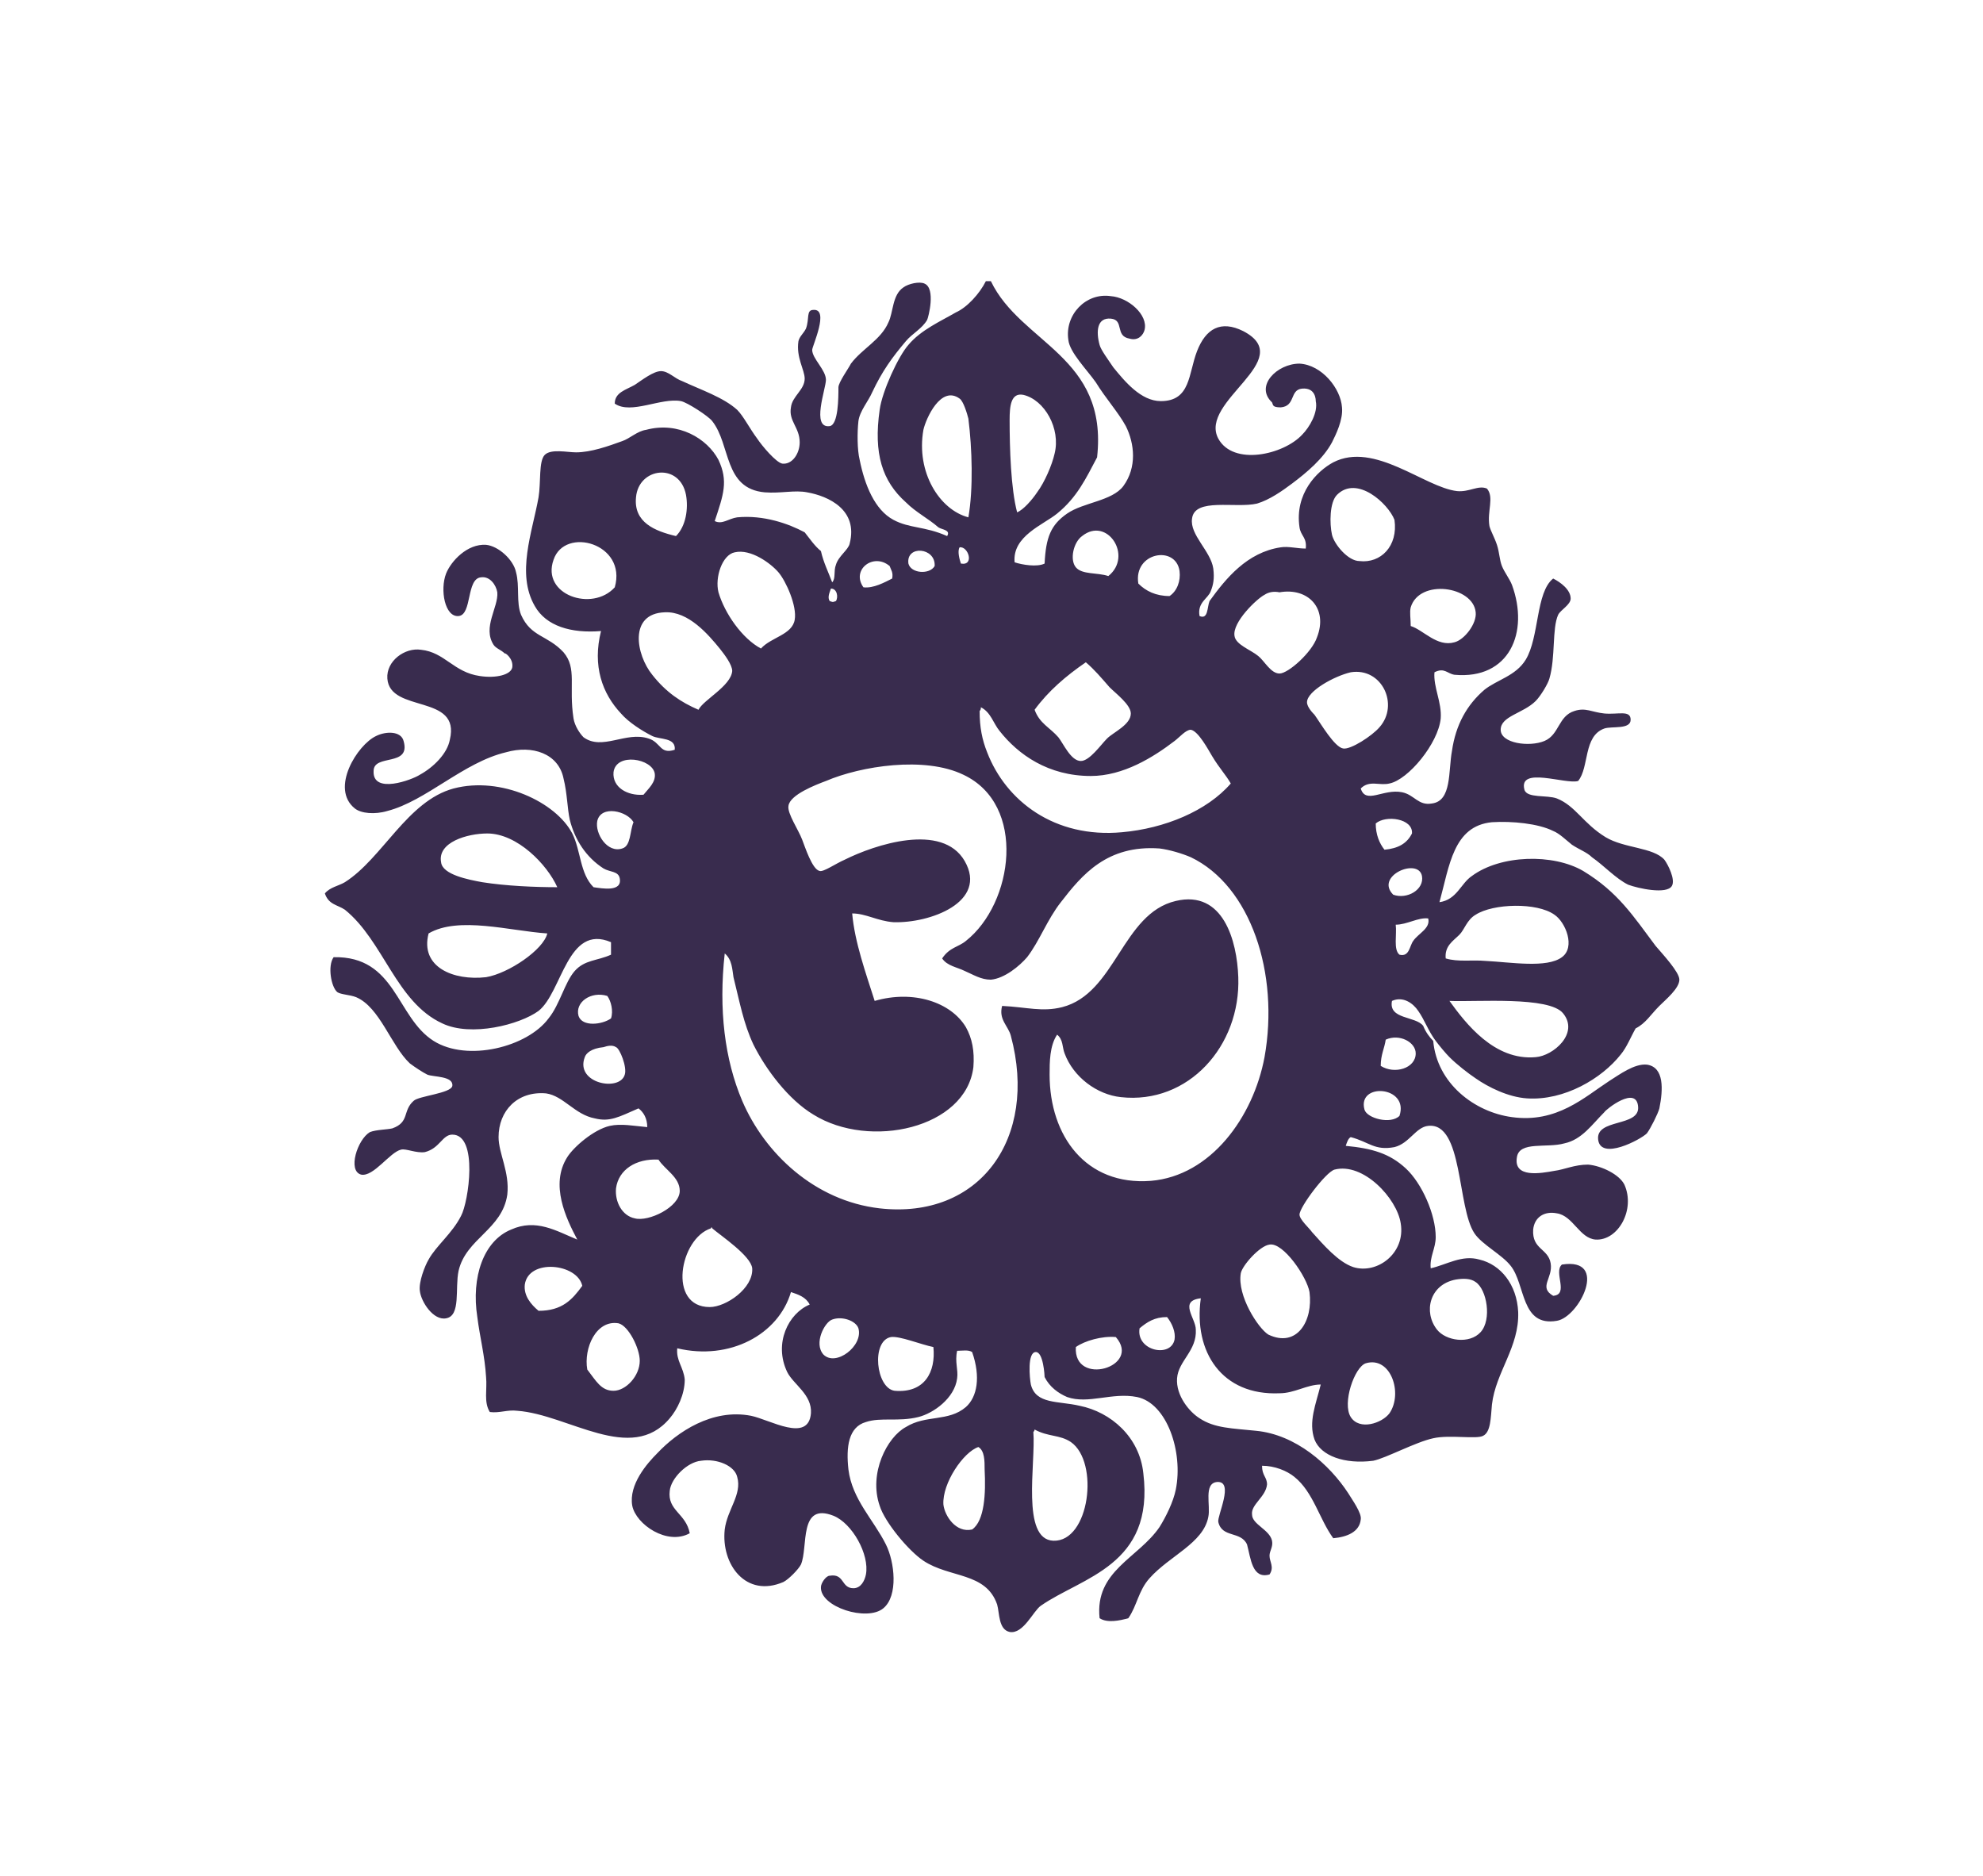
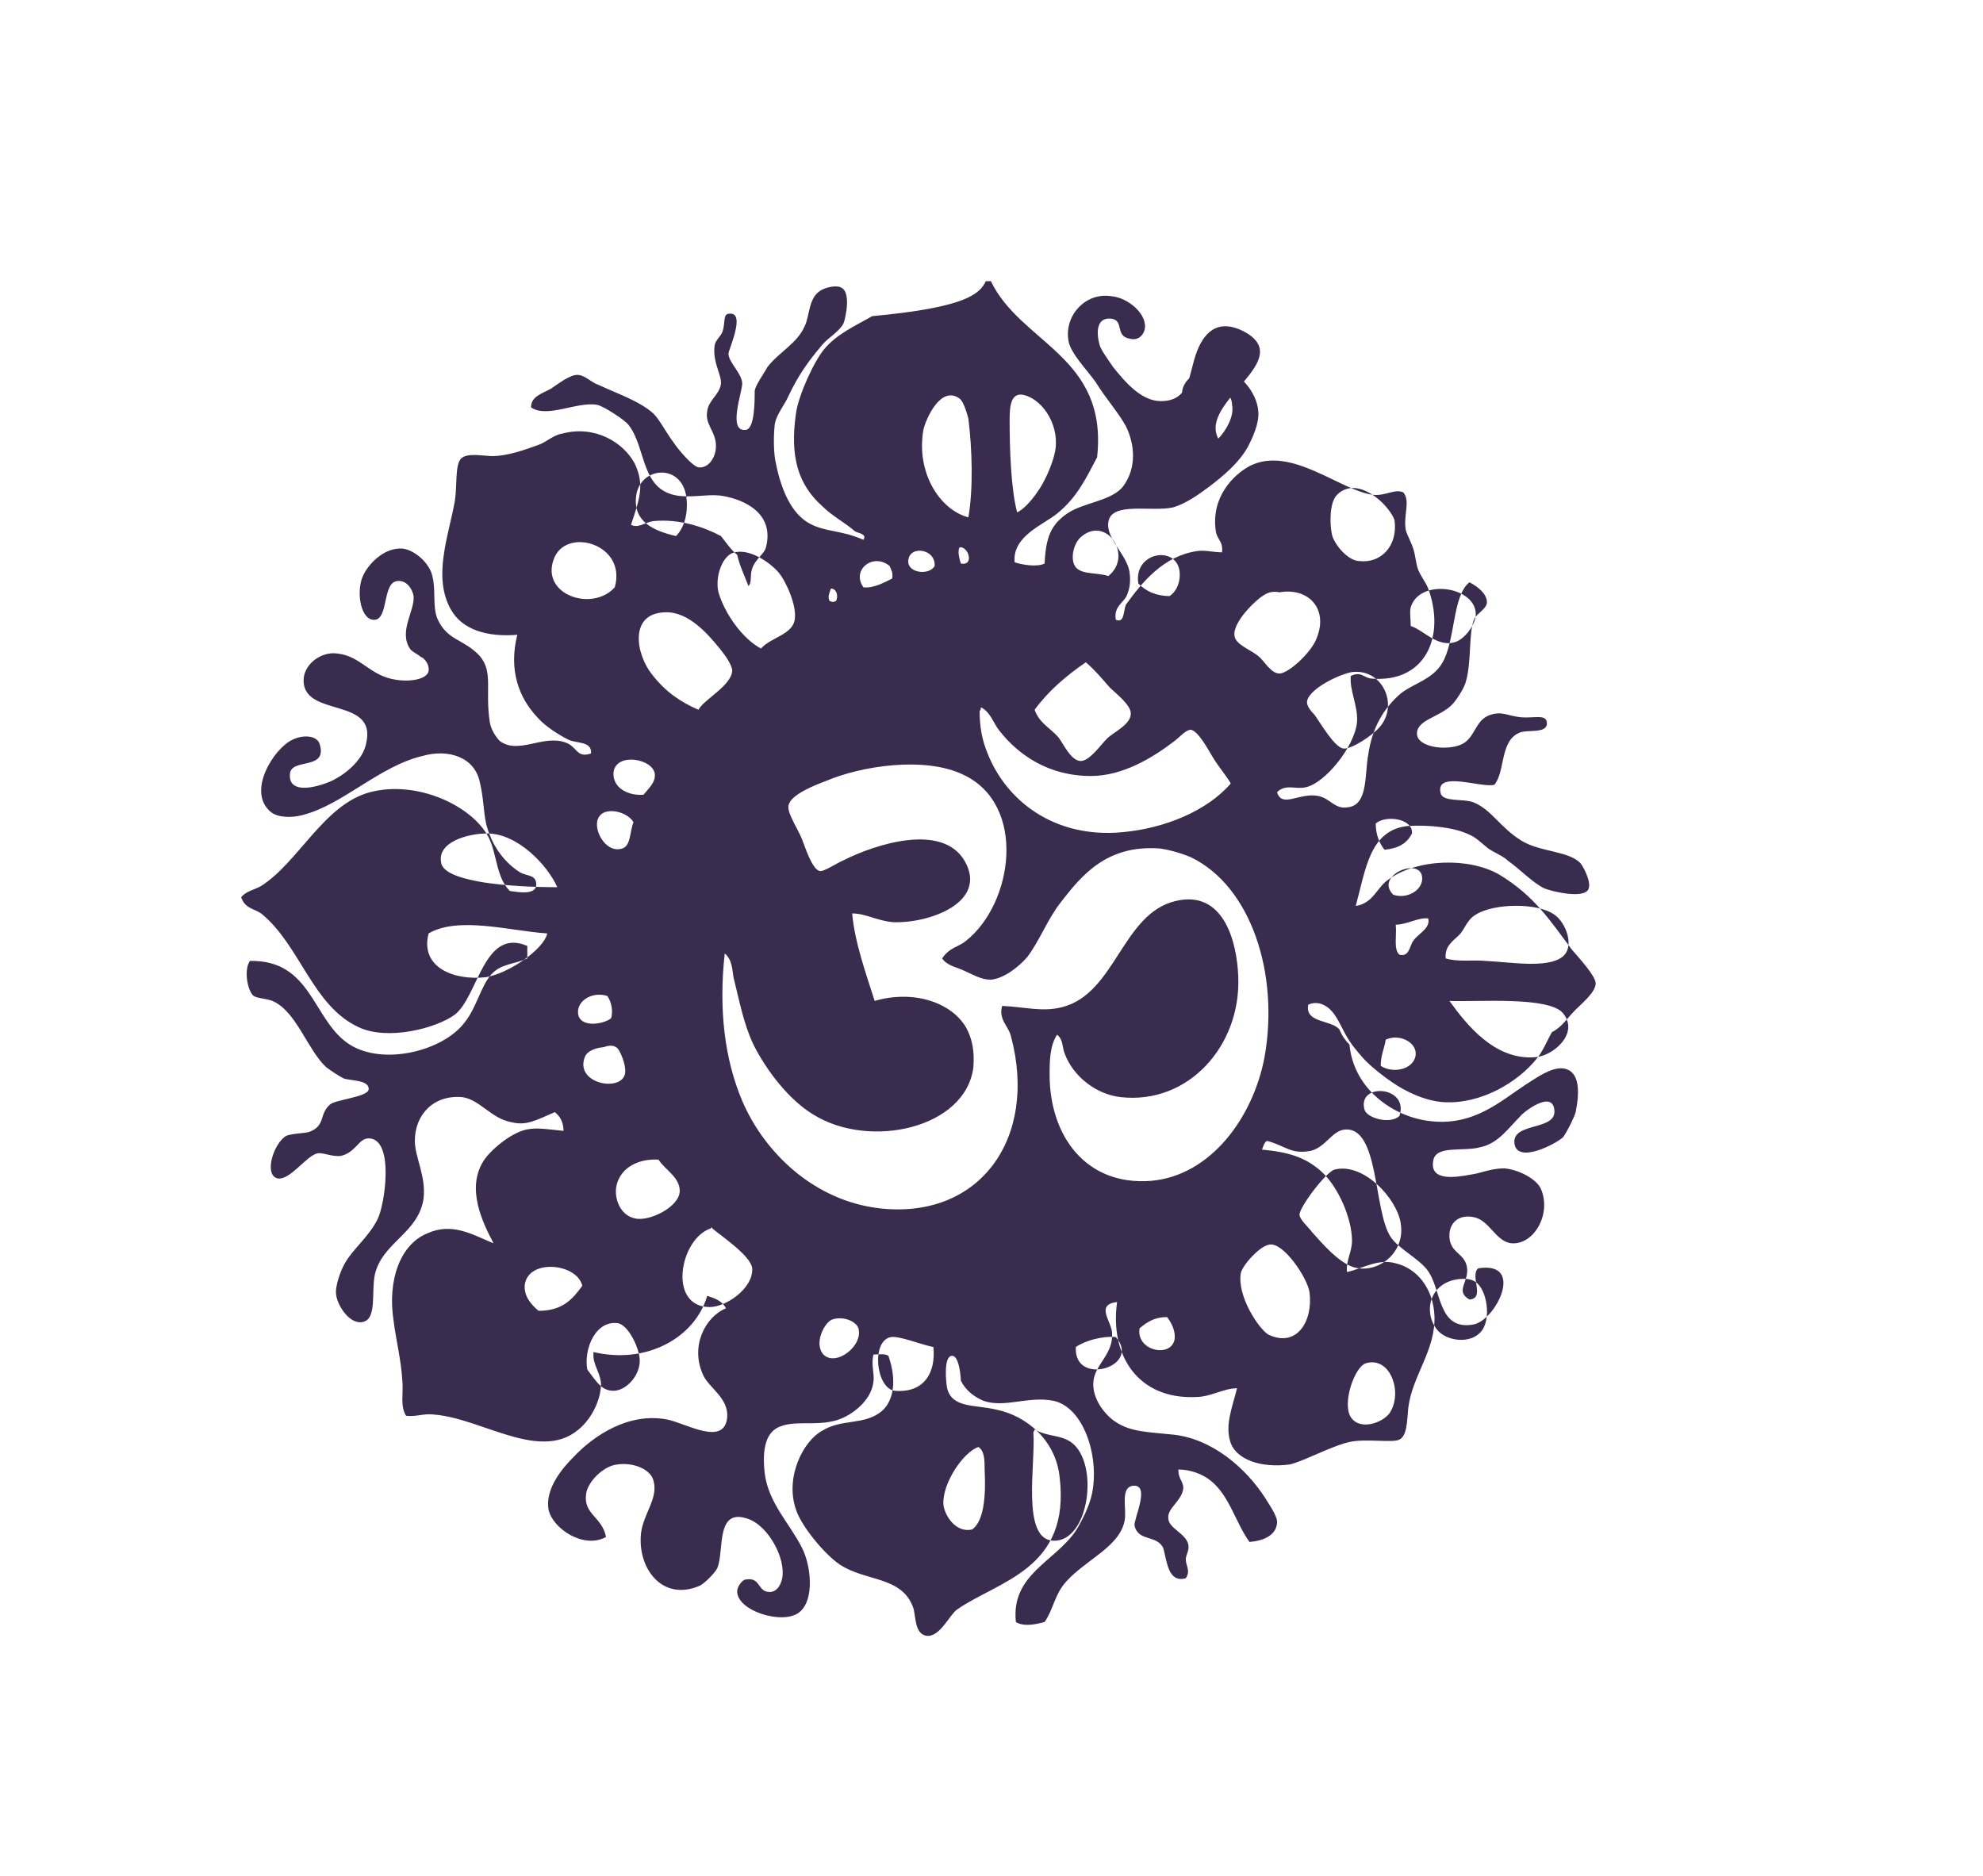
<svg xmlns="http://www.w3.org/2000/svg" version="1.1" id="Calque_1" x="0px" y="0px" viewBox="0 0 158.7 150.1" style="enable-background:new 0 0 158.7 150.1;" xml:space="preserve">
  <style type="text/css">
	.st0{fill:#392C4E;}
</style>
  <g>
-     <path class="st0" d="M75.5,120.4c0.1,0.9,1,2.3,2.3,2c1-0.7,1.1-2.9,1-4.8c0-0.7,0-1.5-0.5-1.8C77.1,116.2,75.4,118.7,75.5,120.4    M82.7,114.6c0.2,2.5-1,8.6,1.6,8.7c2.9,0.1,3.7-6.3,1.4-7.9c-0.9-0.6-1.8-0.4-2.9-1C82.8,114.4,82.8,114.5,82.7,114.6    M108.1,113.4c0.7,1.1,2.5,0.5,3.1-0.3c1.1-1.6,0.1-4.6-1.9-4C108.4,109.4,107.4,112.3,108.1,113.4 M71.3,107   c-1.6,0.3-1.2,4.1,0.3,4.3c2.4,0.2,3.3-1.5,3.1-3.5C73.7,107.6,72,106.9,71.3,107 M86.1,107.8c-0.2,3.2,5.3,1.6,3.2-0.8   C88.2,106.9,86.8,107.3,86.1,107.8 M49.1,111.3c1,0,2.1-1.2,2.1-2.4c0-1-0.9-2.8-1.7-3c-1.8-0.3-2.8,2-2.5,3.7   C47.7,110.5,48.1,111.3,49.1,111.3 M65.9,108.4c1,1,3.2-0.7,2.8-2.1c-0.2-0.6-1.3-1-2.1-0.7C66,105.8,65.1,107.5,65.9,108.4    M91.2,106.3c-0.3,1.8,2.5,2.4,2.8,0.9c0.1-0.6-0.2-1.3-0.6-1.8C92.4,105.4,91.8,105.8,91.2,106.3 M115,106.4   c0.7,0.9,2.6,1.2,3.5,0.2c0.9-1,0.5-3.4-0.4-4c-0.4-0.3-1-0.3-1.6-0.2C114.4,102.8,113.9,105,115,106.4 M42,102.8   c-0.1,0.9,0.5,1.6,1.1,2.1c1.9,0,2.7-0.9,3.5-2C46.2,101.1,42.3,100.7,42,102.8 M99.3,101.9c-0.3,1.8,1.4,4.4,2.2,4.9   c2.3,1.1,3.6-1.1,3.3-3.4c-0.2-1.2-2.1-4-3.2-3.8C100.8,99.7,99.4,101.3,99.3,101.9 M56.8,104.6c1.3,0,3.5-1.5,3.4-3.1   c-0.1-1-2.5-2.6-3.2-3.2c0-0.1-0.1-0.1-0.1,0C54.4,99.1,53.4,104.6,56.8,104.6 M104,97.2c0,0.4,0.8,1.1,1,1.4   c0.9,1,2.1,2.4,3.3,2.8c1.9,0.6,4.2-1.1,3.8-3.5c-0.3-2-3-4.9-5.3-4.3C106.1,93.8,104,96.6,104,97.2 M49.3,95.1   c-0.1,1.1,0.5,2.2,1.5,2.4c1.1,0.3,3.6-0.9,3.6-2.2c0-1.1-1.2-1.7-1.7-2.5C50.9,92.7,49.5,93.6,49.3,95.1 M109.2,88.8   c0.2,0.7,2.1,1.2,2.8,0.5C112.8,86.9,108.6,86.6,109.2,88.8 M46.8,84.6C46,86.7,49.6,87.4,50,86c0.2-0.6-0.4-2.1-0.7-2.2   c-0.3-0.2-0.7-0.1-1,0C47.3,83.9,46.9,84.3,46.8,84.6 M113.3,84.3c0-0.9-1.3-1.6-2.4-1.1c-0.1,0.7-0.4,1.2-0.4,2.1   C111.6,86,113.3,85.5,113.3,84.3 M122.9,84.6c1.4-0.1,3.5-1.9,2.2-3.5c-1.1-1.4-7-0.9-9.1-1C117.3,81.9,119.6,84.9,122.9,84.6    M46.3,81.3c0.3,0.9,1.9,0.7,2.6,0.2c0.2-0.6,0-1.4-0.3-1.8C47.3,79.3,46,80.2,46.3,81.3 M34.3,74.7c-0.7,2.7,2,3.8,4.6,3.5   c1.8-0.3,4.6-2.2,4.9-3.5C40.8,74.5,36.7,73.3,34.3,74.7 M111.7,74c0.1,0.8-0.2,2,0.3,2.4c0.8,0.2,0.8-0.7,1.1-1.1   c0.4-0.6,1.4-1,1.2-1.8C113.5,73.4,112.6,74,111.7,74 M118.9,76.9c2,0.1,4.9,0.6,6.1-0.3c1.1-0.8,0.3-2.8-0.6-3.4   c-1.4-1-4.9-0.9-6.3,0c-0.7,0.4-0.9,1.2-1.3,1.6c-0.5,0.5-1.2,0.9-1.1,1.9C116.7,77,117.8,76.8,118.9,76.9 M113.8,70.1   c-0.3-1.5-3.8,0-2.3,1.5C112.6,72,114,71.2,113.8,70.1 M39,66.7c-1.6,0-4,0.7-3.7,2.3c0.1,1,2.2,1.4,3.3,1.6c1.9,0.3,4.2,0.4,6,0.4   C43.8,69.2,41.4,66.7,39,66.7 M110.1,65.9c0,0.9,0.3,1.6,0.7,2.1c1.1-0.1,1.8-0.5,2.2-1.3C113.1,65.5,110.9,65.2,110.1,65.9    M47.8,65.7c-0.2,1,0.8,2.6,2,2.2c0.7-0.2,0.6-1.4,0.9-2.1C50.2,64.9,48.1,64.4,47.8,65.7 M77.3,75.3c3.8-3,4.9-10.9-0.2-13.3   c-3.1-1.5-8.2-0.7-11,0.5c-0.8,0.3-2.9,1.1-3,2c-0.1,0.6,0.8,1.9,1.1,2.7c0.2,0.5,0.8,2.4,1.4,2.5c0.3,0.1,1.3-0.6,2-0.9   c2.4-1.2,7.8-3,9.6,0.1c1.9,3.3-2.8,5-5.7,4.9c-1.3-0.1-2.2-0.7-3.3-0.7c0.2,2.3,1.1,4.8,1.8,7c3.1-0.9,6.1,0.1,7.3,2.1   c0.5,0.9,0.7,1.9,0.6,3.2c-0.6,4.9-8.3,6.6-12.8,3.8c-2-1.2-3.8-3.6-4.8-5.6c-0.8-1.7-1.1-3.4-1.6-5.4c-0.1-0.6-0.1-1.4-0.7-1.9   c-0.5,4.5,0,8.5,1.4,11.8c1.8,4.2,5.8,8,11,8.6c8,0.9,12.7-5.6,10.5-13.8c-0.2-0.8-1-1.3-0.7-2.4c2,0.1,3.2,0.5,4.8,0.1   c4.3-1.1,4.8-7.5,9.1-8.5c3.8-0.9,4.9,3.2,5,6.1c0.2,5.5-4,10.2-9.4,9.6c-1.9-0.2-3.8-1.6-4.5-3.5c-0.2-0.5-0.1-1.1-0.6-1.5   c-0.6,0.9-0.6,2.2-0.6,3.2c0,4.9,2.9,8.9,8.1,8.5c4.8-0.4,8.2-5.1,9.1-9.9c1.2-6.7-1.1-13.7-5.9-16c-0.7-0.3-1.7-0.6-2.5-0.7   c-4.2-0.3-6.2,2.1-7.9,4.3c-1.1,1.4-1.7,3.1-2.7,4.4c-0.6,0.7-1.8,1.7-2.9,1.8c-0.8,0-1.4-0.4-2.1-0.7c-0.6-0.3-1.4-0.4-1.8-1   C76,75.8,76.7,75.8,77.3,75.3 M52.4,61.9c-0.2-1.2-3.1-1.7-3.3-0.1c-0.1,1.2,1.1,1.9,2.4,1.8C51.9,63.1,52.5,62.6,52.4,61.9    M97,60.5c-0.3-0.5-1.1-2-1.7-2.1c-0.4,0-0.9,0.6-1.3,0.9c-1.7,1.3-4.1,2.8-6.7,2.8c-3.4,0-5.8-1.7-7.3-3.6   c-0.5-0.6-0.7-1.5-1.5-1.9c0,0.1,0,0.2-0.1,0.3c0,1.3,0.2,2.3,0.6,3.3c1.5,3.9,5.4,6.9,10.8,6.4c3.4-0.3,6.8-1.7,8.7-3.9   C98.1,62,97.6,61.5,97,60.5 M104.6,56.2c0,0.4,0.5,0.9,0.6,1c0.5,0.7,1.6,2.6,2.3,2.7c0.6,0.1,2.3-1,2.9-1.7   c1.6-1.8,0.2-4.8-2.3-4.4C106.8,54.1,104.6,55.3,104.6,56.2 M84.7,59c0.4,0.5,1,1.9,1.8,1.9c0.7,0,1.6-1.3,2.1-1.8   c0.5-0.5,1.9-1.1,1.9-2c0-0.7-1.2-1.6-1.7-2.1c-0.7-0.8-1.2-1.4-1.9-2c-1.6,1.1-3,2.3-4.1,3.8C83.2,57.9,84,58.2,84.7,59    M58.6,53.7c0-0.5-0.6-1.3-1-1.8c-0.9-1.1-2.5-3-4.4-2.9c-2.9,0.1-2.3,3.4-1,5c1.1,1.4,2.3,2.2,3.7,2.8   C56.3,56,58.5,54.9,58.6,53.7 M101.2,47.6c-0.6,0.3-2.6,2.2-2.4,3.3c0.1,0.7,1.3,1.1,1.9,1.6c0.5,0.4,1,1.4,1.7,1.4   c0.7,0,2.6-1.7,3-2.9c0.9-2.3-0.7-4-3-3.6C101.9,47.3,101.5,47.4,101.2,47.6 M66.4,48.1c0.3,0.1,0.2,0.1,0.5,0c0.2-0.3,0.1-1-0.4-1   C66.4,47.4,66.2,47.8,66.4,48.1 M116.4,51.4c0.8-0.2,1.8-1.5,1.7-2.4c-0.2-2.1-4.5-2.7-5.2-0.4c-0.1,0.4,0,0.9,0,1.5   C113.9,50.4,115,51.8,116.4,51.4 M69.1,47c0.8,0.1,1.7-0.4,2.3-0.7c0.1-0.5-0.1-0.7-0.2-1C69.9,44.2,68.1,45.6,69.1,47 M94.4,45.7   c-0.3-2.1-3.7-1.5-3.3,1c0.6,0.6,1.4,1,2.5,1C94.2,47.3,94.5,46.5,94.4,45.7 M63.6,49.6c0.2-1.1-0.7-3.1-1.3-3.8   c-0.6-0.7-2.2-1.9-3.5-1.6c-1,0.2-1.6,2-1.3,3.2c0.5,1.7,1.9,3.7,3.4,4.5C61.7,51,63.4,50.8,63.6,49.6 M72.7,45.1   c0.2,0.8,1.7,0.9,2.1,0.2C74.9,43.8,72.5,43.6,72.7,45.1 M76.9,45.1c1.1,0.2,0.6-1.4-0.1-1.3C76.6,44.1,76.8,44.8,76.9,45.1    M44.3,44.8c-1,2.8,3.1,4.2,4.9,2.2C50.2,43.5,45.2,42.1,44.3,44.8 M86.6,42.9c-0.7,0.5-1,1.9-0.5,2.5c0.5,0.6,1.7,0.4,2.6,0.7   C90.7,44.5,88.6,41.3,86.6,42.9 M107,39.6c-0.6,0.6-0.6,2.3-0.4,3.2c0.2,0.8,1.3,2.1,2.2,2.1c1.7,0.2,3.1-1.2,2.8-3.3   C111.1,40.3,108.6,38,107,39.6 M54.9,39.6c-0.5-2.6-3.8-2.2-4,0.2c-0.2,2,1.5,2.7,3.2,3.1C54.9,42.1,55.1,40.7,54.9,39.6    M77.5,33.5c-0.1-0.4-0.4-1.4-0.7-1.6c-1.5-1.1-2.7,1.6-2.9,2.5c-0.6,3.4,1.3,6.4,3.6,7C77.9,39.1,77.8,35.9,77.5,33.5 M83,39.4   c0.6-0.8,1.2-2.2,1.4-3.1c0.5-2-0.8-4.3-2.5-4.7c-1-0.2-1.1,0.9-1.1,2c0,2.3,0.1,5.5,0.6,7.4C81.9,40.8,82.6,40,83,39.4 M78.9,22.5   h0.4c2.4,5,9.4,6,8.5,14.1c-0.9,1.7-1.6,3.2-3.2,4.5c-1.1,0.9-3.6,1.8-3.4,3.9c0.6,0.2,1.8,0.4,2.4,0.1c0.1-2.1,0.5-3.1,1.8-4   c1.3-0.9,3.6-1,4.5-2.2c1.1-1.5,0.9-3.4,0.2-4.8c-0.6-1.1-1.6-2.2-2.4-3.5c-0.7-1-2.1-2.4-2.2-3.4c-0.3-2,1.4-3.8,3.4-3.5   c1.4,0.1,3,1.5,2.7,2.7c-0.1,0.4-0.5,0.9-1.2,0.7c-1.2-0.2-0.4-1.5-1.5-1.6c-1.1-0.1-1.2,1-0.9,2.1c0.1,0.4,0.7,1.2,1.1,1.8   c0.9,1.1,2.2,2.7,3.8,2.7c2.4,0,2.2-2.2,2.9-4c0.7-1.8,1.9-2.5,3.7-1.6c4.4,2.3-3.6,5.6-2,8.6c1.2,2.2,5.2,1.3,6.7-0.3   c0.6-0.6,1.3-1.8,1.1-2.7c0-0.1,0-1.1-1.1-1c-1,0.1-0.5,1.4-1.7,1.5c-0.7,0-0.6-0.2-0.7-0.4c-1.4-1.3,0.4-3.1,2.2-3.1   c1.8,0.1,3.3,2,3.4,3.5c0.1,1-0.5,2.2-0.8,2.8c-0.7,1.3-2,2.4-3.2,3.3c-0.8,0.6-1.8,1.3-2.8,1.6c-1.7,0.4-5-0.5-5.2,1.2   c-0.2,1.3,1.5,2.6,1.7,4c0.1,0.8,0,1.3-0.2,1.8c-0.2,0.6-1.1,0.9-0.9,2c0.7,0.3,0.6-0.7,0.8-1.2c1.3-1.8,3-3.9,5.7-4.3   c0.6-0.1,1.3,0.1,2,0.1c0.1-0.9-0.4-1-0.5-1.7c-0.4-2.7,1.4-4.5,2.7-5.2c3.3-1.7,7.3,2,9.9,2.3c1,0.1,1.7-0.5,2.4-0.2   c0.6,0.7,0,1.8,0.2,3c0.1,0.4,0.4,0.9,0.6,1.5c0.2,0.6,0.2,1.2,0.4,1.7c0.2,0.5,0.6,1,0.8,1.5c1.4,3.8-0.2,7.6-4.6,7.2   c-0.6-0.1-0.8-0.6-1.6-0.2c-0.1,1.2,0.6,2.4,0.5,3.7c-0.2,2-2.6,4.9-4.1,5.2c-0.8,0.2-1.6-0.3-2.3,0.4c0.4,1.3,1.8,0,3.3,0.3   c1,0.2,1.3,1.1,2.4,0.9c1.6-0.2,1.3-2.6,1.6-4.2c0.3-2.1,1.2-3.7,2.6-4.9c1-0.8,2.5-1.1,3.3-2.4c1.1-1.8,0.8-5.4,2.2-6.5   c0.6,0.3,1.4,0.9,1.4,1.6c0,0.5-0.8,0.9-1,1.3c-0.5,1.1-0.2,3.4-0.7,5.1c-0.1,0.4-0.7,1.4-1.1,1.8c-1,1-2.8,1.2-2.8,2.3   c0,1.1,2.3,1.4,3.5,0.9c1.2-0.5,1.1-2,2.4-2.4c0.9-0.3,1.4,0.1,2.4,0.2c1.1,0.1,2.1-0.3,2.1,0.5c0,0.8-1.5,0.5-2.1,0.7   c-1.7,0.6-1.2,3.1-2.1,4.2c-1,0.3-4.8-1.2-4.3,0.7c0.2,0.7,1.8,0.4,2.6,0.7c1.5,0.6,2.1,2,3.9,3.1c1.5,0.9,3.8,0.8,4.7,1.8   c0.3,0.4,0.9,1.6,0.6,2.1c-0.4,0.7-2.7,0.2-3.5-0.1c-1-0.5-1.9-1.5-2.9-2.2c-0.4-0.4-1-0.6-1.6-1c-0.5-0.4-1-0.9-1.5-1.1   c-1.2-0.6-3.3-0.8-4.9-0.7c-3.1,0.3-3.4,3.5-4.2,6.4c1.4-0.2,1.7-1.5,2.6-2.1c2.3-1.7,6.5-1.8,8.9-0.4c2.8,1.7,4,3.6,5.8,6   c0.6,0.7,1.9,2.1,1.9,2.7c0,0.7-1.1,1.6-1.6,2.1c-0.7,0.7-1.1,1.4-1.9,1.8c-0.4,0.7-0.7,1.5-1.2,2.1c-1.5,1.9-4.5,3.7-7.5,3.5   c-1.5-0.1-3.1-0.9-4.1-1.6c-0.6-0.4-1.5-1.1-2.1-1.7c-0.3-0.3-0.8-0.9-1.1-1.3c-0.6-0.8-0.9-1.7-1.4-2.4c-0.4-0.6-1.2-1.2-2.1-0.8   c-0.3,1.5,1.9,1.2,2.5,2c0.2,0.5,0.5,0.9,0.8,1.2c0.3,3.4,3.3,5.7,6.3,6.1c3.6,0.5,5.8-1.6,7.8-2.9c0.8-0.5,2-1.4,3-1.3   c1.4,0.2,1.3,2,1,3.5c-0.1,0.4-0.7,1.6-1,2c-0.5,0.5-3.7,2.2-3.9,0.5c-0.2-1.7,3.3-1,3.2-2.6c-0.1-1.8-2.6,0.2-2.7,0.4   c-1,1-1.8,2.2-3.2,2.5c-1.4,0.4-3.6-0.2-3.8,1.1c-0.3,1.7,1.9,1.3,3,1.1c0.8-0.1,1.6-0.5,2.7-0.5c1.1,0.1,2.5,0.8,2.9,1.6   c0.9,2-0.5,4.5-2.3,4.4c-1.3-0.1-1.8-1.9-3.1-2.1c-1-0.2-1.8,0.3-1.9,1.3c-0.1,1.6,1.2,1.5,1.4,2.7c0.2,1.2-1,1.9,0.2,2.6   c1.3-0.1,0-1.9,0.7-2.5c3.8-0.6,1.4,4.2-0.4,4.5c-2.9,0.5-2.5-2.9-3.7-4.4c-0.7-0.9-2.3-1.7-2.9-2.6c-1.4-2.1-0.9-8.9-3.7-8.6   c-1,0.1-1.5,1.4-2.7,1.7c-1.6,0.3-2-0.4-3.5-0.8c-0.2,0.1-0.3,0.4-0.4,0.7c2.1,0.2,3.5,0.6,4.8,1.8c1.3,1.2,2.4,3.7,2.4,5.5   c0,0.9-0.5,1.6-0.4,2.5c1.3-0.3,2.5-1.1,3.9-0.7c1.7,0.4,3,2,3.1,4.2c0.1,2.8-1.8,4.8-2.1,7.4c-0.1,1.1-0.1,2.2-0.7,2.5   c-0.5,0.3-2.7-0.1-4,0.2c-1.4,0.3-3.8,1.6-4.8,1.8c-2.3,0.3-4.2-0.4-4.7-1.7c-0.5-1.4,0.1-2.8,0.5-4.4c-1.1,0-2.1,0.7-3.3,0.7   c-4.6,0.2-6.9-3.3-6.3-7.6c-1.8,0.2-0.4,1.6-0.4,2.5c0.1,1.7-1.4,2.5-1.5,3.9c-0.1,1.4,1,2.7,1.8,3.2c1.2,0.8,2.6,0.8,4.5,1   c3.2,0.3,5.9,2.7,7.4,5c0.3,0.5,1.1,1.6,1,2.1c-0.1,1-1.1,1.4-2.2,1.5c-1.1-1.5-1.6-3.7-3.1-4.9c-0.6-0.5-1.6-0.9-2.6-0.9   c0,0.8,0.4,0.9,0.4,1.5c-0.1,1-1.3,1.6-1.2,2.4c0,0.8,1.4,1.2,1.6,2.1c0.1,0.5-0.2,0.8-0.2,1.2c0,0.5,0.4,0.9,0,1.5   c-1.4,0.4-1.5-1.3-1.8-2.4c-0.5-1.1-2-0.5-2.3-1.8c-0.1-0.5,1.3-3.3-0.1-3.2c-1.1,0.1-0.5,1.9-0.7,2.8c-0.4,2.1-3.1,3.1-4.7,4.9   c-0.9,1-1,2.2-1.7,3.2c-0.7,0.2-1.7,0.4-2.3,0c-0.4-3.8,3.1-4.8,4.8-7.3c0.5-0.8,1.1-2,1.3-3c0.6-3-0.7-6.9-3.1-7.4   c-2-0.4-3.9,0.6-5.6,0c-0.7-0.3-1.4-0.8-1.8-1.6c0-0.1-0.1-2-0.7-2c-0.7,0-0.5,2.1-0.4,2.6c0.4,1.6,2.2,1.3,3.9,1.7   c2.5,0.5,4.8,2.5,5.1,5.4c0.9,7.4-4.9,8.3-8.2,10.6c-0.6,0.4-1.4,2.3-2.5,2.1c-0.9-0.2-0.8-1.5-1-2.2c-0.9-2.6-3.8-2.1-5.9-3.5   c-1.2-0.8-3.1-3.1-3.5-4.4c-0.9-2.6,0.6-5.5,2.1-6.3c1.6-1,3.4-0.4,4.8-1.6c0.9-0.8,1.2-2.4,0.5-4.4c-0.3-0.2-0.8-0.1-1.2-0.1   c-0.2,0.9,0.1,1.5,0,2.2c-0.2,1.6-1.9,2.8-3.1,3.1c-1.6,0.4-3,0-4.2,0.4c-1.4,0.4-1.6,2-1.4,3.8c0.3,2.4,2,4,3,6   c0.7,1.4,1,4.1-0.2,5.1c-1.3,1.1-5.1-0.1-5-1.7c0-0.3,0.4-0.9,0.7-0.9c1.2-0.2,0.9,1,1.9,1c0.6,0,0.9-0.6,1-1.1   c0.3-1.6-1.1-4.1-2.6-4.7c-2.8-1.1-2,2.5-2.6,3.9c-0.2,0.4-1,1.2-1.4,1.4c-3,1.3-5-1.4-4.7-4.2c0.2-1.6,1.4-2.8,1-4.2   c-0.2-0.9-1.6-1.5-2.9-1.3c-1.1,0.1-2.4,1.4-2.5,2.4c-0.2,1.6,1.3,1.8,1.6,3.4c-1.8,1-4.3-0.7-4.6-2.2c-0.3-1.7,1.2-3.4,2-4.2   c1.6-1.7,4.4-3.6,7.5-3c1.5,0.3,4.6,2.2,4.8-0.2c0.1-1.5-1.4-2.3-1.9-3.3c-1.1-2.3,0.1-4.7,1.8-5.4c-0.3-0.6-0.9-0.8-1.5-1   c-1,3.4-4.9,5.5-9.1,4.5c-0.1,1,0.5,1.5,0.6,2.5c0,1.2-0.6,2.4-1.2,3.1c-3.1,3.7-8.1-0.3-12.2-0.6c-0.8-0.1-1.4,0.2-2.2,0.1   c-0.5-0.8-0.2-1.8-0.3-2.8c-0.1-1.7-0.5-3.2-0.7-4.8c-0.5-3.2,0.5-6.1,2.7-7c2-0.9,3.6,0.1,5.3,0.8c-0.9-1.7-2.2-4.4-0.8-6.6   c0.5-0.8,2.1-2.2,3.4-2.5c0.9-0.2,1.9,0,3,0.1c0-0.7-0.3-1.2-0.7-1.5c-1.6,0.7-2.3,1.1-3.5,0.8c-1.6-0.3-2.5-1.8-3.9-2   c-2.3-0.2-3.8,1.4-3.8,3.5c0,1.3,0.9,2.8,0.7,4.6c-0.4,2.8-3.3,3.5-3.9,6.1c-0.3,1.4,0.2,3.6-1,3.8c-1,0.2-2-1.3-2.1-2.2   c-0.1-0.7,0.4-2,0.7-2.5c0.6-1.1,1.9-2.1,2.6-3.5c0.6-1.1,1.4-6.5-0.7-6.5c-0.8,0-1,1.1-2.2,1.4c-0.7,0.1-1.5-0.3-1.9-0.2   c-0.9,0.2-2.2,2.2-3.2,2c-1.1-0.3-0.3-2.8,0.7-3.4c0.5-0.2,1.4-0.2,1.8-0.3c1.4-0.5,0.8-1.4,1.7-2.2c0.4-0.4,3-0.6,3.1-1.2   c0.1-0.8-1.5-0.7-2-0.9c-0.4-0.2-1-0.6-1.4-0.9c-1.5-1.4-2.4-4.5-4.3-5.3c-0.5-0.2-1.2-0.2-1.5-0.4c-0.5-0.4-0.8-2.1-0.3-2.8   c5-0.1,5,4.8,8,6.7c2.7,1.7,7.5,0.5,9.2-1.8c0.9-1.1,1.3-2.9,2.1-3.8c0.8-0.9,1.8-0.8,2.9-1.3v-1c-3.5-1.5-3.9,4-5.8,5.5   c-1.5,1.1-5.4,2.1-7.7,1c-3.7-1.7-4.7-6.6-7.8-9.1c-0.6-0.4-1.3-0.4-1.6-1.3c0.4-0.5,1.1-0.6,1.6-0.9c3-1.9,5-6.5,8.7-7.5   c3.8-1,8.2,1.1,9.5,3.6c0.7,1.4,0.6,3.2,1.7,4.3c0.7,0.1,2.3,0.4,2.1-0.7c-0.1-0.6-0.8-0.5-1.3-0.8c-1.4-0.9-2.3-2.3-2.7-3.9   c-0.2-0.9-0.2-2.1-0.5-3.3c-0.4-2-2.5-2.7-4.6-2.1c-3.4,0.8-6.4,3.9-9.5,4.7c-1,0.3-2.1,0.2-2.6-0.2c-2-1.6,0.2-5.1,1.7-5.8   c0.8-0.4,2-0.4,2.2,0.4c0.6,2.1-2.4,1-2.4,2.4c-0.1,1.9,3.1,0.7,3.7,0.3c1.1-0.6,2.2-1.7,2.4-2.8c0.9-3.7-4.8-2.1-5-4.9   c-0.1-1.4,1.4-2.5,2.7-2.3c1.9,0.2,2.6,1.8,4.7,2.1c1.3,0.2,2.5-0.1,2.6-0.7c0.1-0.7-0.6-1.2-0.6-1.1c-0.3-0.3-0.7-0.4-0.9-0.7   c-0.9-1.4,0.4-3,0.3-4.2c-0.1-0.6-0.6-1.3-1.3-1.2c-1.2,0.1-0.7,3-1.8,3.1c-1.1,0.1-1.5-2.1-1-3.4c0.4-1,1.7-2.4,3.2-2.3   c1,0.1,2.2,1.2,2.4,2.2c0.3,1.1,0,2.4,0.4,3.4c0.8,1.8,2.1,1.6,3.4,3c1.1,1.3,0.4,2.7,0.8,5.3c0.1,0.6,0.5,1.2,0.8,1.5   c1.5,1.1,3.4-0.5,5.2,0.1c1,0.3,0.9,1.3,2.1,0.9c0.1-1-1.2-0.8-1.8-1.1c-0.8-0.4-1.9-1.1-2.5-1.8c-1.5-1.6-2.3-3.8-1.6-6.6   c-2.4,0.2-4.4-0.4-5.3-2c-1.5-2.6-0.2-5.9,0.3-8.7c0.2-1.2,0-2.9,0.5-3.4c0.5-0.5,1.8-0.2,2.5-0.2c1.2,0,2.6-0.5,3.7-0.9   c0.6-0.2,1.2-0.8,1.9-0.9c2.6-0.7,4.9,0.7,5.8,2.4c0.8,1.7,0.4,2.8-0.3,4.9c0.6,0.3,1.1-0.2,1.8-0.3c2.1-0.2,4.1,0.5,5.4,1.2   c0.4,0.5,0.8,1.1,1.3,1.5c0.2,0.9,0.6,1.7,0.9,2.5c0.3-0.3,0.1-0.9,0.3-1.4c0.2-0.7,1-1.2,1.1-1.7c0.7-2.7-1.7-3.8-3.4-4.1   c-1-0.2-2.1,0.1-3.4,0c-3.3-0.3-2.7-3.8-4.2-5.7c-0.3-0.4-2-1.5-2.5-1.6c-1.6-0.3-4,1.1-5.3,0.2c0-0.9,0.9-1.1,1.6-1.5   c0.6-0.4,1.5-1.1,2.1-1.1c0.6,0,1.1,0.6,1.7,0.8c1.5,0.7,3.3,1.3,4.4,2.3c0.5,0.5,1,1.5,1.6,2.3c0.4,0.6,1.5,1.9,2,2   c0.8,0.1,1.4-0.8,1.4-1.7c0-1.2-0.9-1.7-0.7-2.8c0.1-0.9,1.1-1.4,1.1-2.3c0-0.7-0.7-1.7-0.5-3c0.1-0.4,0.4-0.6,0.6-1   c0.3-0.8,0-1.5,0.6-1.5c1.3-0.1-0.1,2.9-0.1,3.2c0,0.7,1.1,1.6,1.1,2.4c0,0.7-1.2,3.9,0.3,3.7c0.7-0.1,0.7-2.3,0.7-3.1   c0-0.4,0.8-1.5,1-1.9c0.9-1.2,2.4-1.9,3-3.3c0.4-0.8,0.3-2.2,1.2-2.8c0.4-0.3,1.3-0.5,1.7-0.3c0.9,0.4,0.3,2.7,0.2,2.9   c-0.4,0.7-1.2,1.1-1.7,1.7c-1.1,1.3-1.9,2.4-2.7,4.1c-0.3,0.7-1,1.5-1.1,2.3c-0.1,0.9-0.1,2.3,0.1,3.1c0.4,2,1.2,4,2.7,4.8   c1.3,0.7,2.5,0.5,4.3,1.3c0.3-0.5-0.4-0.5-0.7-0.7c-0.8-0.7-1.8-1.2-2.6-2c-1.9-1.7-2.6-3.9-2.1-7.4c0.2-1.5,1.5-4.3,2.3-5.2   c1-1.2,2.6-1.9,3.8-2.6C77.4,24.6,78.4,23.5,78.9,22.5" />
+     <path class="st0" d="M75.5,120.4c0.1,0.9,1,2.3,2.3,2c1-0.7,1.1-2.9,1-4.8c0-0.7,0-1.5-0.5-1.8C77.1,116.2,75.4,118.7,75.5,120.4    M82.7,114.6c0.2,2.5-1,8.6,1.6,8.7c2.9,0.1,3.7-6.3,1.4-7.9c-0.9-0.6-1.8-0.4-2.9-1C82.8,114.4,82.8,114.5,82.7,114.6    M108.1,113.4c0.7,1.1,2.5,0.5,3.1-0.3c1.1-1.6,0.1-4.6-1.9-4C108.4,109.4,107.4,112.3,108.1,113.4 M71.3,107   c-1.6,0.3-1.2,4.1,0.3,4.3c2.4,0.2,3.3-1.5,3.1-3.5C73.7,107.6,72,106.9,71.3,107 M86.1,107.8c-0.2,3.2,5.3,1.6,3.2-0.8   C88.2,106.9,86.8,107.3,86.1,107.8 M49.1,111.3c1,0,2.1-1.2,2.1-2.4c0-1-0.9-2.8-1.7-3c-1.8-0.3-2.8,2-2.5,3.7   C47.7,110.5,48.1,111.3,49.1,111.3 M65.9,108.4c1,1,3.2-0.7,2.8-2.1c-0.2-0.6-1.3-1-2.1-0.7C66,105.8,65.1,107.5,65.9,108.4    M91.2,106.3c-0.3,1.8,2.5,2.4,2.8,0.9c0.1-0.6-0.2-1.3-0.6-1.8C92.4,105.4,91.8,105.8,91.2,106.3 M115,106.4   c0.7,0.9,2.6,1.2,3.5,0.2c0.9-1,0.5-3.4-0.4-4c-0.4-0.3-1-0.3-1.6-0.2C114.4,102.8,113.9,105,115,106.4 M42,102.8   c-0.1,0.9,0.5,1.6,1.1,2.1c1.9,0,2.7-0.9,3.5-2C46.2,101.1,42.3,100.7,42,102.8 M99.3,101.9c-0.3,1.8,1.4,4.4,2.2,4.9   c2.3,1.1,3.6-1.1,3.3-3.4c-0.2-1.2-2.1-4-3.2-3.8C100.8,99.7,99.4,101.3,99.3,101.9 M56.8,104.6c1.3,0,3.5-1.5,3.4-3.1   c-0.1-1-2.5-2.6-3.2-3.2c0-0.1-0.1-0.1-0.1,0C54.4,99.1,53.4,104.6,56.8,104.6 M104,97.2c0,0.4,0.8,1.1,1,1.4   c0.9,1,2.1,2.4,3.3,2.8c1.9,0.6,4.2-1.1,3.8-3.5c-0.3-2-3-4.9-5.3-4.3C106.1,93.8,104,96.6,104,97.2 M49.3,95.1   c-0.1,1.1,0.5,2.2,1.5,2.4c1.1,0.3,3.6-0.9,3.6-2.2c0-1.1-1.2-1.7-1.7-2.5C50.9,92.7,49.5,93.6,49.3,95.1 M109.2,88.8   c0.2,0.7,2.1,1.2,2.8,0.5C112.8,86.9,108.6,86.6,109.2,88.8 M46.8,84.6C46,86.7,49.6,87.4,50,86c0.2-0.6-0.4-2.1-0.7-2.2   c-0.3-0.2-0.7-0.1-1,0C47.3,83.9,46.9,84.3,46.8,84.6 M113.3,84.3c0-0.9-1.3-1.6-2.4-1.1c-0.1,0.7-0.4,1.2-0.4,2.1   C111.6,86,113.3,85.5,113.3,84.3 M122.9,84.6c1.4-0.1,3.5-1.9,2.2-3.5c-1.1-1.4-7-0.9-9.1-1C117.3,81.9,119.6,84.9,122.9,84.6    M46.3,81.3c0.3,0.9,1.9,0.7,2.6,0.2c0.2-0.6,0-1.4-0.3-1.8C47.3,79.3,46,80.2,46.3,81.3 M34.3,74.7c-0.7,2.7,2,3.8,4.6,3.5   c1.8-0.3,4.6-2.2,4.9-3.5C40.8,74.5,36.7,73.3,34.3,74.7 M111.7,74c0.1,0.8-0.2,2,0.3,2.4c0.8,0.2,0.8-0.7,1.1-1.1   c0.4-0.6,1.4-1,1.2-1.8C113.5,73.4,112.6,74,111.7,74 M118.9,76.9c2,0.1,4.9,0.6,6.1-0.3c1.1-0.8,0.3-2.8-0.6-3.4   c-1.4-1-4.9-0.9-6.3,0c-0.7,0.4-0.9,1.2-1.3,1.6c-0.5,0.5-1.2,0.9-1.1,1.9C116.7,77,117.8,76.8,118.9,76.9 M113.8,70.1   c-0.3-1.5-3.8,0-2.3,1.5C112.6,72,114,71.2,113.8,70.1 M39,66.7c-1.6,0-4,0.7-3.7,2.3c0.1,1,2.2,1.4,3.3,1.6c1.9,0.3,4.2,0.4,6,0.4   C43.8,69.2,41.4,66.7,39,66.7 M110.1,65.9c0,0.9,0.3,1.6,0.7,2.1c1.1-0.1,1.8-0.5,2.2-1.3C113.1,65.5,110.9,65.2,110.1,65.9    M47.8,65.7c-0.2,1,0.8,2.6,2,2.2c0.7-0.2,0.6-1.4,0.9-2.1C50.2,64.9,48.1,64.4,47.8,65.7 M77.3,75.3c3.8-3,4.9-10.9-0.2-13.3   c-3.1-1.5-8.2-0.7-11,0.5c-0.8,0.3-2.9,1.1-3,2c-0.1,0.6,0.8,1.9,1.1,2.7c0.2,0.5,0.8,2.4,1.4,2.5c0.3,0.1,1.3-0.6,2-0.9   c2.4-1.2,7.8-3,9.6,0.1c1.9,3.3-2.8,5-5.7,4.9c-1.3-0.1-2.2-0.7-3.3-0.7c0.2,2.3,1.1,4.8,1.8,7c3.1-0.9,6.1,0.1,7.3,2.1   c0.5,0.9,0.7,1.9,0.6,3.2c-0.6,4.9-8.3,6.6-12.8,3.8c-2-1.2-3.8-3.6-4.8-5.6c-0.8-1.7-1.1-3.4-1.6-5.4c-0.1-0.6-0.1-1.4-0.7-1.9   c-0.5,4.5,0,8.5,1.4,11.8c1.8,4.2,5.8,8,11,8.6c8,0.9,12.7-5.6,10.5-13.8c-0.2-0.8-1-1.3-0.7-2.4c2,0.1,3.2,0.5,4.8,0.1   c4.3-1.1,4.8-7.5,9.1-8.5c3.8-0.9,4.9,3.2,5,6.1c0.2,5.5-4,10.2-9.4,9.6c-1.9-0.2-3.8-1.6-4.5-3.5c-0.2-0.5-0.1-1.1-0.6-1.5   c-0.6,0.9-0.6,2.2-0.6,3.2c0,4.9,2.9,8.9,8.1,8.5c4.8-0.4,8.2-5.1,9.1-9.9c1.2-6.7-1.1-13.7-5.9-16c-0.7-0.3-1.7-0.6-2.5-0.7   c-4.2-0.3-6.2,2.1-7.9,4.3c-1.1,1.4-1.7,3.1-2.7,4.4c-0.6,0.7-1.8,1.7-2.9,1.8c-0.8,0-1.4-0.4-2.1-0.7c-0.6-0.3-1.4-0.4-1.8-1   C76,75.8,76.7,75.8,77.3,75.3 M52.4,61.9c-0.2-1.2-3.1-1.7-3.3-0.1c-0.1,1.2,1.1,1.9,2.4,1.8C51.9,63.1,52.5,62.6,52.4,61.9    M97,60.5c-0.3-0.5-1.1-2-1.7-2.1c-0.4,0-0.9,0.6-1.3,0.9c-1.7,1.3-4.1,2.8-6.7,2.8c-3.4,0-5.8-1.7-7.3-3.6   c-0.5-0.6-0.7-1.5-1.5-1.9c0,0.1,0,0.2-0.1,0.3c0,1.3,0.2,2.3,0.6,3.3c1.5,3.9,5.4,6.9,10.8,6.4c3.4-0.3,6.8-1.7,8.7-3.9   C98.1,62,97.6,61.5,97,60.5 M104.6,56.2c0,0.4,0.5,0.9,0.6,1c0.5,0.7,1.6,2.6,2.3,2.7c0.6,0.1,2.3-1,2.9-1.7   c1.6-1.8,0.2-4.8-2.3-4.4C106.8,54.1,104.6,55.3,104.6,56.2 M84.7,59c0.4,0.5,1,1.9,1.8,1.9c0.7,0,1.6-1.3,2.1-1.8   c0.5-0.5,1.9-1.1,1.9-2c0-0.7-1.2-1.6-1.7-2.1c-0.7-0.8-1.2-1.4-1.9-2c-1.6,1.1-3,2.3-4.1,3.8C83.2,57.9,84,58.2,84.7,59    M58.6,53.7c0-0.5-0.6-1.3-1-1.8c-0.9-1.1-2.5-3-4.4-2.9c-2.9,0.1-2.3,3.4-1,5c1.1,1.4,2.3,2.2,3.7,2.8   C56.3,56,58.5,54.9,58.6,53.7 M101.2,47.6c-0.6,0.3-2.6,2.2-2.4,3.3c0.1,0.7,1.3,1.1,1.9,1.6c0.5,0.4,1,1.4,1.7,1.4   c0.7,0,2.6-1.7,3-2.9c0.9-2.3-0.7-4-3-3.6C101.9,47.3,101.5,47.4,101.2,47.6 M66.4,48.1c0.3,0.1,0.2,0.1,0.5,0c0.2-0.3,0.1-1-0.4-1   C66.4,47.4,66.2,47.8,66.4,48.1 M116.4,51.4c0.8-0.2,1.8-1.5,1.7-2.4c-0.2-2.1-4.5-2.7-5.2-0.4c-0.1,0.4,0,0.9,0,1.5   C113.9,50.4,115,51.8,116.4,51.4 M69.1,47c0.8,0.1,1.7-0.4,2.3-0.7c0.1-0.5-0.1-0.7-0.2-1C69.9,44.2,68.1,45.6,69.1,47 M94.4,45.7   c-0.3-2.1-3.7-1.5-3.3,1c0.6,0.6,1.4,1,2.5,1C94.2,47.3,94.5,46.5,94.4,45.7 M63.6,49.6c0.2-1.1-0.7-3.1-1.3-3.8   c-0.6-0.7-2.2-1.9-3.5-1.6c-1,0.2-1.6,2-1.3,3.2c0.5,1.7,1.9,3.7,3.4,4.5C61.7,51,63.4,50.8,63.6,49.6 M72.7,45.1   c0.2,0.8,1.7,0.9,2.1,0.2C74.9,43.8,72.5,43.6,72.7,45.1 M76.9,45.1c1.1,0.2,0.6-1.4-0.1-1.3C76.6,44.1,76.8,44.8,76.9,45.1    M44.3,44.8c-1,2.8,3.1,4.2,4.9,2.2C50.2,43.5,45.2,42.1,44.3,44.8 M86.6,42.9c-0.7,0.5-1,1.9-0.5,2.5c0.5,0.6,1.7,0.4,2.6,0.7   C90.7,44.5,88.6,41.3,86.6,42.9 M107,39.6c-0.6,0.6-0.6,2.3-0.4,3.2c0.2,0.8,1.3,2.1,2.2,2.1c1.7,0.2,3.1-1.2,2.8-3.3   C111.1,40.3,108.6,38,107,39.6 M54.9,39.6c-0.5-2.6-3.8-2.2-4,0.2c-0.2,2,1.5,2.7,3.2,3.1C54.9,42.1,55.1,40.7,54.9,39.6    M77.5,33.5c-0.1-0.4-0.4-1.4-0.7-1.6c-1.5-1.1-2.7,1.6-2.9,2.5c-0.6,3.4,1.3,6.4,3.6,7C77.9,39.1,77.8,35.9,77.5,33.5 M83,39.4   c0.6-0.8,1.2-2.2,1.4-3.1c0.5-2-0.8-4.3-2.5-4.7c-1-0.2-1.1,0.9-1.1,2c0,2.3,0.1,5.5,0.6,7.4C81.9,40.8,82.6,40,83,39.4 M78.9,22.5   h0.4c2.4,5,9.4,6,8.5,14.1c-0.9,1.7-1.6,3.2-3.2,4.5c-1.1,0.9-3.6,1.8-3.4,3.9c0.6,0.2,1.8,0.4,2.4,0.1c0.1-2.1,0.5-3.1,1.8-4   c1.3-0.9,3.6-1,4.5-2.2c1.1-1.5,0.9-3.4,0.2-4.8c-0.6-1.1-1.6-2.2-2.4-3.5c-0.7-1-2.1-2.4-2.2-3.4c-0.3-2,1.4-3.8,3.4-3.5   c1.4,0.1,3,1.5,2.7,2.7c-0.1,0.4-0.5,0.9-1.2,0.7c-1.2-0.2-0.4-1.5-1.5-1.6c-1.1-0.1-1.2,1-0.9,2.1c0.1,0.4,0.7,1.2,1.1,1.8   c0.9,1.1,2.2,2.7,3.8,2.7c2.4,0,2.2-2.2,2.9-4c0.7-1.8,1.9-2.5,3.7-1.6c4.4,2.3-3.6,5.6-2,8.6c0.6-0.6,1.3-1.8,1.1-2.7c0-0.1,0-1.1-1.1-1c-1,0.1-0.5,1.4-1.7,1.5c-0.7,0-0.6-0.2-0.7-0.4c-1.4-1.3,0.4-3.1,2.2-3.1   c1.8,0.1,3.3,2,3.4,3.5c0.1,1-0.5,2.2-0.8,2.8c-0.7,1.3-2,2.4-3.2,3.3c-0.8,0.6-1.8,1.3-2.8,1.6c-1.7,0.4-5-0.5-5.2,1.2   c-0.2,1.3,1.5,2.6,1.7,4c0.1,0.8,0,1.3-0.2,1.8c-0.2,0.6-1.1,0.9-0.9,2c0.7,0.3,0.6-0.7,0.8-1.2c1.3-1.8,3-3.9,5.7-4.3   c0.6-0.1,1.3,0.1,2,0.1c0.1-0.9-0.4-1-0.5-1.7c-0.4-2.7,1.4-4.5,2.7-5.2c3.3-1.7,7.3,2,9.9,2.3c1,0.1,1.7-0.5,2.4-0.2   c0.6,0.7,0,1.8,0.2,3c0.1,0.4,0.4,0.9,0.6,1.5c0.2,0.6,0.2,1.2,0.4,1.7c0.2,0.5,0.6,1,0.8,1.5c1.4,3.8-0.2,7.6-4.6,7.2   c-0.6-0.1-0.8-0.6-1.6-0.2c-0.1,1.2,0.6,2.4,0.5,3.7c-0.2,2-2.6,4.9-4.1,5.2c-0.8,0.2-1.6-0.3-2.3,0.4c0.4,1.3,1.8,0,3.3,0.3   c1,0.2,1.3,1.1,2.4,0.9c1.6-0.2,1.3-2.6,1.6-4.2c0.3-2.1,1.2-3.7,2.6-4.9c1-0.8,2.5-1.1,3.3-2.4c1.1-1.8,0.8-5.4,2.2-6.5   c0.6,0.3,1.4,0.9,1.4,1.6c0,0.5-0.8,0.9-1,1.3c-0.5,1.1-0.2,3.4-0.7,5.1c-0.1,0.4-0.7,1.4-1.1,1.8c-1,1-2.8,1.2-2.8,2.3   c0,1.1,2.3,1.4,3.5,0.9c1.2-0.5,1.1-2,2.4-2.4c0.9-0.3,1.4,0.1,2.4,0.2c1.1,0.1,2.1-0.3,2.1,0.5c0,0.8-1.5,0.5-2.1,0.7   c-1.7,0.6-1.2,3.1-2.1,4.2c-1,0.3-4.8-1.2-4.3,0.7c0.2,0.7,1.8,0.4,2.6,0.7c1.5,0.6,2.1,2,3.9,3.1c1.5,0.9,3.8,0.8,4.7,1.8   c0.3,0.4,0.9,1.6,0.6,2.1c-0.4,0.7-2.7,0.2-3.5-0.1c-1-0.5-1.9-1.5-2.9-2.2c-0.4-0.4-1-0.6-1.6-1c-0.5-0.4-1-0.9-1.5-1.1   c-1.2-0.6-3.3-0.8-4.9-0.7c-3.1,0.3-3.4,3.5-4.2,6.4c1.4-0.2,1.7-1.5,2.6-2.1c2.3-1.7,6.5-1.8,8.9-0.4c2.8,1.7,4,3.6,5.8,6   c0.6,0.7,1.9,2.1,1.9,2.7c0,0.7-1.1,1.6-1.6,2.1c-0.7,0.7-1.1,1.4-1.9,1.8c-0.4,0.7-0.7,1.5-1.2,2.1c-1.5,1.9-4.5,3.7-7.5,3.5   c-1.5-0.1-3.1-0.9-4.1-1.6c-0.6-0.4-1.5-1.1-2.1-1.7c-0.3-0.3-0.8-0.9-1.1-1.3c-0.6-0.8-0.9-1.7-1.4-2.4c-0.4-0.6-1.2-1.2-2.1-0.8   c-0.3,1.5,1.9,1.2,2.5,2c0.2,0.5,0.5,0.9,0.8,1.2c0.3,3.4,3.3,5.7,6.3,6.1c3.6,0.5,5.8-1.6,7.8-2.9c0.8-0.5,2-1.4,3-1.3   c1.4,0.2,1.3,2,1,3.5c-0.1,0.4-0.7,1.6-1,2c-0.5,0.5-3.7,2.2-3.9,0.5c-0.2-1.7,3.3-1,3.2-2.6c-0.1-1.8-2.6,0.2-2.7,0.4   c-1,1-1.8,2.2-3.2,2.5c-1.4,0.4-3.6-0.2-3.8,1.1c-0.3,1.7,1.9,1.3,3,1.1c0.8-0.1,1.6-0.5,2.7-0.5c1.1,0.1,2.5,0.8,2.9,1.6   c0.9,2-0.5,4.5-2.3,4.4c-1.3-0.1-1.8-1.9-3.1-2.1c-1-0.2-1.8,0.3-1.9,1.3c-0.1,1.6,1.2,1.5,1.4,2.7c0.2,1.2-1,1.9,0.2,2.6   c1.3-0.1,0-1.9,0.7-2.5c3.8-0.6,1.4,4.2-0.4,4.5c-2.9,0.5-2.5-2.9-3.7-4.4c-0.7-0.9-2.3-1.7-2.9-2.6c-1.4-2.1-0.9-8.9-3.7-8.6   c-1,0.1-1.5,1.4-2.7,1.7c-1.6,0.3-2-0.4-3.5-0.8c-0.2,0.1-0.3,0.4-0.4,0.7c2.1,0.2,3.5,0.6,4.8,1.8c1.3,1.2,2.4,3.7,2.4,5.5   c0,0.9-0.5,1.6-0.4,2.5c1.3-0.3,2.5-1.1,3.9-0.7c1.7,0.4,3,2,3.1,4.2c0.1,2.8-1.8,4.8-2.1,7.4c-0.1,1.1-0.1,2.2-0.7,2.5   c-0.5,0.3-2.7-0.1-4,0.2c-1.4,0.3-3.8,1.6-4.8,1.8c-2.3,0.3-4.2-0.4-4.7-1.7c-0.5-1.4,0.1-2.8,0.5-4.4c-1.1,0-2.1,0.7-3.3,0.7   c-4.6,0.2-6.9-3.3-6.3-7.6c-1.8,0.2-0.4,1.6-0.4,2.5c0.1,1.7-1.4,2.5-1.5,3.9c-0.1,1.4,1,2.7,1.8,3.2c1.2,0.8,2.6,0.8,4.5,1   c3.2,0.3,5.9,2.7,7.4,5c0.3,0.5,1.1,1.6,1,2.1c-0.1,1-1.1,1.4-2.2,1.5c-1.1-1.5-1.6-3.7-3.1-4.9c-0.6-0.5-1.6-0.9-2.6-0.9   c0,0.8,0.4,0.9,0.4,1.5c-0.1,1-1.3,1.6-1.2,2.4c0,0.8,1.4,1.2,1.6,2.1c0.1,0.5-0.2,0.8-0.2,1.2c0,0.5,0.4,0.9,0,1.5   c-1.4,0.4-1.5-1.3-1.8-2.4c-0.5-1.1-2-0.5-2.3-1.8c-0.1-0.5,1.3-3.3-0.1-3.2c-1.1,0.1-0.5,1.9-0.7,2.8c-0.4,2.1-3.1,3.1-4.7,4.9   c-0.9,1-1,2.2-1.7,3.2c-0.7,0.2-1.7,0.4-2.3,0c-0.4-3.8,3.1-4.8,4.8-7.3c0.5-0.8,1.1-2,1.3-3c0.6-3-0.7-6.9-3.1-7.4   c-2-0.4-3.9,0.6-5.6,0c-0.7-0.3-1.4-0.8-1.8-1.6c0-0.1-0.1-2-0.7-2c-0.7,0-0.5,2.1-0.4,2.6c0.4,1.6,2.2,1.3,3.9,1.7   c2.5,0.5,4.8,2.5,5.1,5.4c0.9,7.4-4.9,8.3-8.2,10.6c-0.6,0.4-1.4,2.3-2.5,2.1c-0.9-0.2-0.8-1.5-1-2.2c-0.9-2.6-3.8-2.1-5.9-3.5   c-1.2-0.8-3.1-3.1-3.5-4.4c-0.9-2.6,0.6-5.5,2.1-6.3c1.6-1,3.4-0.4,4.8-1.6c0.9-0.8,1.2-2.4,0.5-4.4c-0.3-0.2-0.8-0.1-1.2-0.1   c-0.2,0.9,0.1,1.5,0,2.2c-0.2,1.6-1.9,2.8-3.1,3.1c-1.6,0.4-3,0-4.2,0.4c-1.4,0.4-1.6,2-1.4,3.8c0.3,2.4,2,4,3,6   c0.7,1.4,1,4.1-0.2,5.1c-1.3,1.1-5.1-0.1-5-1.7c0-0.3,0.4-0.9,0.7-0.9c1.2-0.2,0.9,1,1.9,1c0.6,0,0.9-0.6,1-1.1   c0.3-1.6-1.1-4.1-2.6-4.7c-2.8-1.1-2,2.5-2.6,3.9c-0.2,0.4-1,1.2-1.4,1.4c-3,1.3-5-1.4-4.7-4.2c0.2-1.6,1.4-2.8,1-4.2   c-0.2-0.9-1.6-1.5-2.9-1.3c-1.1,0.1-2.4,1.4-2.5,2.4c-0.2,1.6,1.3,1.8,1.6,3.4c-1.8,1-4.3-0.7-4.6-2.2c-0.3-1.7,1.2-3.4,2-4.2   c1.6-1.7,4.4-3.6,7.5-3c1.5,0.3,4.6,2.2,4.8-0.2c0.1-1.5-1.4-2.3-1.9-3.3c-1.1-2.3,0.1-4.7,1.8-5.4c-0.3-0.6-0.9-0.8-1.5-1   c-1,3.4-4.9,5.5-9.1,4.5c-0.1,1,0.5,1.5,0.6,2.5c0,1.2-0.6,2.4-1.2,3.1c-3.1,3.7-8.1-0.3-12.2-0.6c-0.8-0.1-1.4,0.2-2.2,0.1   c-0.5-0.8-0.2-1.8-0.3-2.8c-0.1-1.7-0.5-3.2-0.7-4.8c-0.5-3.2,0.5-6.1,2.7-7c2-0.9,3.6,0.1,5.3,0.8c-0.9-1.7-2.2-4.4-0.8-6.6   c0.5-0.8,2.1-2.2,3.4-2.5c0.9-0.2,1.9,0,3,0.1c0-0.7-0.3-1.2-0.7-1.5c-1.6,0.7-2.3,1.1-3.5,0.8c-1.6-0.3-2.5-1.8-3.9-2   c-2.3-0.2-3.8,1.4-3.8,3.5c0,1.3,0.9,2.8,0.7,4.6c-0.4,2.8-3.3,3.5-3.9,6.1c-0.3,1.4,0.2,3.6-1,3.8c-1,0.2-2-1.3-2.1-2.2   c-0.1-0.7,0.4-2,0.7-2.5c0.6-1.1,1.9-2.1,2.6-3.5c0.6-1.1,1.4-6.5-0.7-6.5c-0.8,0-1,1.1-2.2,1.4c-0.7,0.1-1.5-0.3-1.9-0.2   c-0.9,0.2-2.2,2.2-3.2,2c-1.1-0.3-0.3-2.8,0.7-3.4c0.5-0.2,1.4-0.2,1.8-0.3c1.4-0.5,0.8-1.4,1.7-2.2c0.4-0.4,3-0.6,3.1-1.2   c0.1-0.8-1.5-0.7-2-0.9c-0.4-0.2-1-0.6-1.4-0.9c-1.5-1.4-2.4-4.5-4.3-5.3c-0.5-0.2-1.2-0.2-1.5-0.4c-0.5-0.4-0.8-2.1-0.3-2.8   c5-0.1,5,4.8,8,6.7c2.7,1.7,7.5,0.5,9.2-1.8c0.9-1.1,1.3-2.9,2.1-3.8c0.8-0.9,1.8-0.8,2.9-1.3v-1c-3.5-1.5-3.9,4-5.8,5.5   c-1.5,1.1-5.4,2.1-7.7,1c-3.7-1.7-4.7-6.6-7.8-9.1c-0.6-0.4-1.3-0.4-1.6-1.3c0.4-0.5,1.1-0.6,1.6-0.9c3-1.9,5-6.5,8.7-7.5   c3.8-1,8.2,1.1,9.5,3.6c0.7,1.4,0.6,3.2,1.7,4.3c0.7,0.1,2.3,0.4,2.1-0.7c-0.1-0.6-0.8-0.5-1.3-0.8c-1.4-0.9-2.3-2.3-2.7-3.9   c-0.2-0.9-0.2-2.1-0.5-3.3c-0.4-2-2.5-2.7-4.6-2.1c-3.4,0.8-6.4,3.9-9.5,4.7c-1,0.3-2.1,0.2-2.6-0.2c-2-1.6,0.2-5.1,1.7-5.8   c0.8-0.4,2-0.4,2.2,0.4c0.6,2.1-2.4,1-2.4,2.4c-0.1,1.9,3.1,0.7,3.7,0.3c1.1-0.6,2.2-1.7,2.4-2.8c0.9-3.7-4.8-2.1-5-4.9   c-0.1-1.4,1.4-2.5,2.7-2.3c1.9,0.2,2.6,1.8,4.7,2.1c1.3,0.2,2.5-0.1,2.6-0.7c0.1-0.7-0.6-1.2-0.6-1.1c-0.3-0.3-0.7-0.4-0.9-0.7   c-0.9-1.4,0.4-3,0.3-4.2c-0.1-0.6-0.6-1.3-1.3-1.2c-1.2,0.1-0.7,3-1.8,3.1c-1.1,0.1-1.5-2.1-1-3.4c0.4-1,1.7-2.4,3.2-2.3   c1,0.1,2.2,1.2,2.4,2.2c0.3,1.1,0,2.4,0.4,3.4c0.8,1.8,2.1,1.6,3.4,3c1.1,1.3,0.4,2.7,0.8,5.3c0.1,0.6,0.5,1.2,0.8,1.5   c1.5,1.1,3.4-0.5,5.2,0.1c1,0.3,0.9,1.3,2.1,0.9c0.1-1-1.2-0.8-1.8-1.1c-0.8-0.4-1.9-1.1-2.5-1.8c-1.5-1.6-2.3-3.8-1.6-6.6   c-2.4,0.2-4.4-0.4-5.3-2c-1.5-2.6-0.2-5.9,0.3-8.7c0.2-1.2,0-2.9,0.5-3.4c0.5-0.5,1.8-0.2,2.5-0.2c1.2,0,2.6-0.5,3.7-0.9   c0.6-0.2,1.2-0.8,1.9-0.9c2.6-0.7,4.9,0.7,5.8,2.4c0.8,1.7,0.4,2.8-0.3,4.9c0.6,0.3,1.1-0.2,1.8-0.3c2.1-0.2,4.1,0.5,5.4,1.2   c0.4,0.5,0.8,1.1,1.3,1.5c0.2,0.9,0.6,1.7,0.9,2.5c0.3-0.3,0.1-0.9,0.3-1.4c0.2-0.7,1-1.2,1.1-1.7c0.7-2.7-1.7-3.8-3.4-4.1   c-1-0.2-2.1,0.1-3.4,0c-3.3-0.3-2.7-3.8-4.2-5.7c-0.3-0.4-2-1.5-2.5-1.6c-1.6-0.3-4,1.1-5.3,0.2c0-0.9,0.9-1.1,1.6-1.5   c0.6-0.4,1.5-1.1,2.1-1.1c0.6,0,1.1,0.6,1.7,0.8c1.5,0.7,3.3,1.3,4.4,2.3c0.5,0.5,1,1.5,1.6,2.3c0.4,0.6,1.5,1.9,2,2   c0.8,0.1,1.4-0.8,1.4-1.7c0-1.2-0.9-1.7-0.7-2.8c0.1-0.9,1.1-1.4,1.1-2.3c0-0.7-0.7-1.7-0.5-3c0.1-0.4,0.4-0.6,0.6-1   c0.3-0.8,0-1.5,0.6-1.5c1.3-0.1-0.1,2.9-0.1,3.2c0,0.7,1.1,1.6,1.1,2.4c0,0.7-1.2,3.9,0.3,3.7c0.7-0.1,0.7-2.3,0.7-3.1   c0-0.4,0.8-1.5,1-1.9c0.9-1.2,2.4-1.9,3-3.3c0.4-0.8,0.3-2.2,1.2-2.8c0.4-0.3,1.3-0.5,1.7-0.3c0.9,0.4,0.3,2.7,0.2,2.9   c-0.4,0.7-1.2,1.1-1.7,1.7c-1.1,1.3-1.9,2.4-2.7,4.1c-0.3,0.7-1,1.5-1.1,2.3c-0.1,0.9-0.1,2.3,0.1,3.1c0.4,2,1.2,4,2.7,4.8   c1.3,0.7,2.5,0.5,4.3,1.3c0.3-0.5-0.4-0.5-0.7-0.7c-0.8-0.7-1.8-1.2-2.6-2c-1.9-1.7-2.6-3.9-2.1-7.4c0.2-1.5,1.5-4.3,2.3-5.2   c1-1.2,2.6-1.9,3.8-2.6C77.4,24.6,78.4,23.5,78.9,22.5" />
  </g>
</svg>